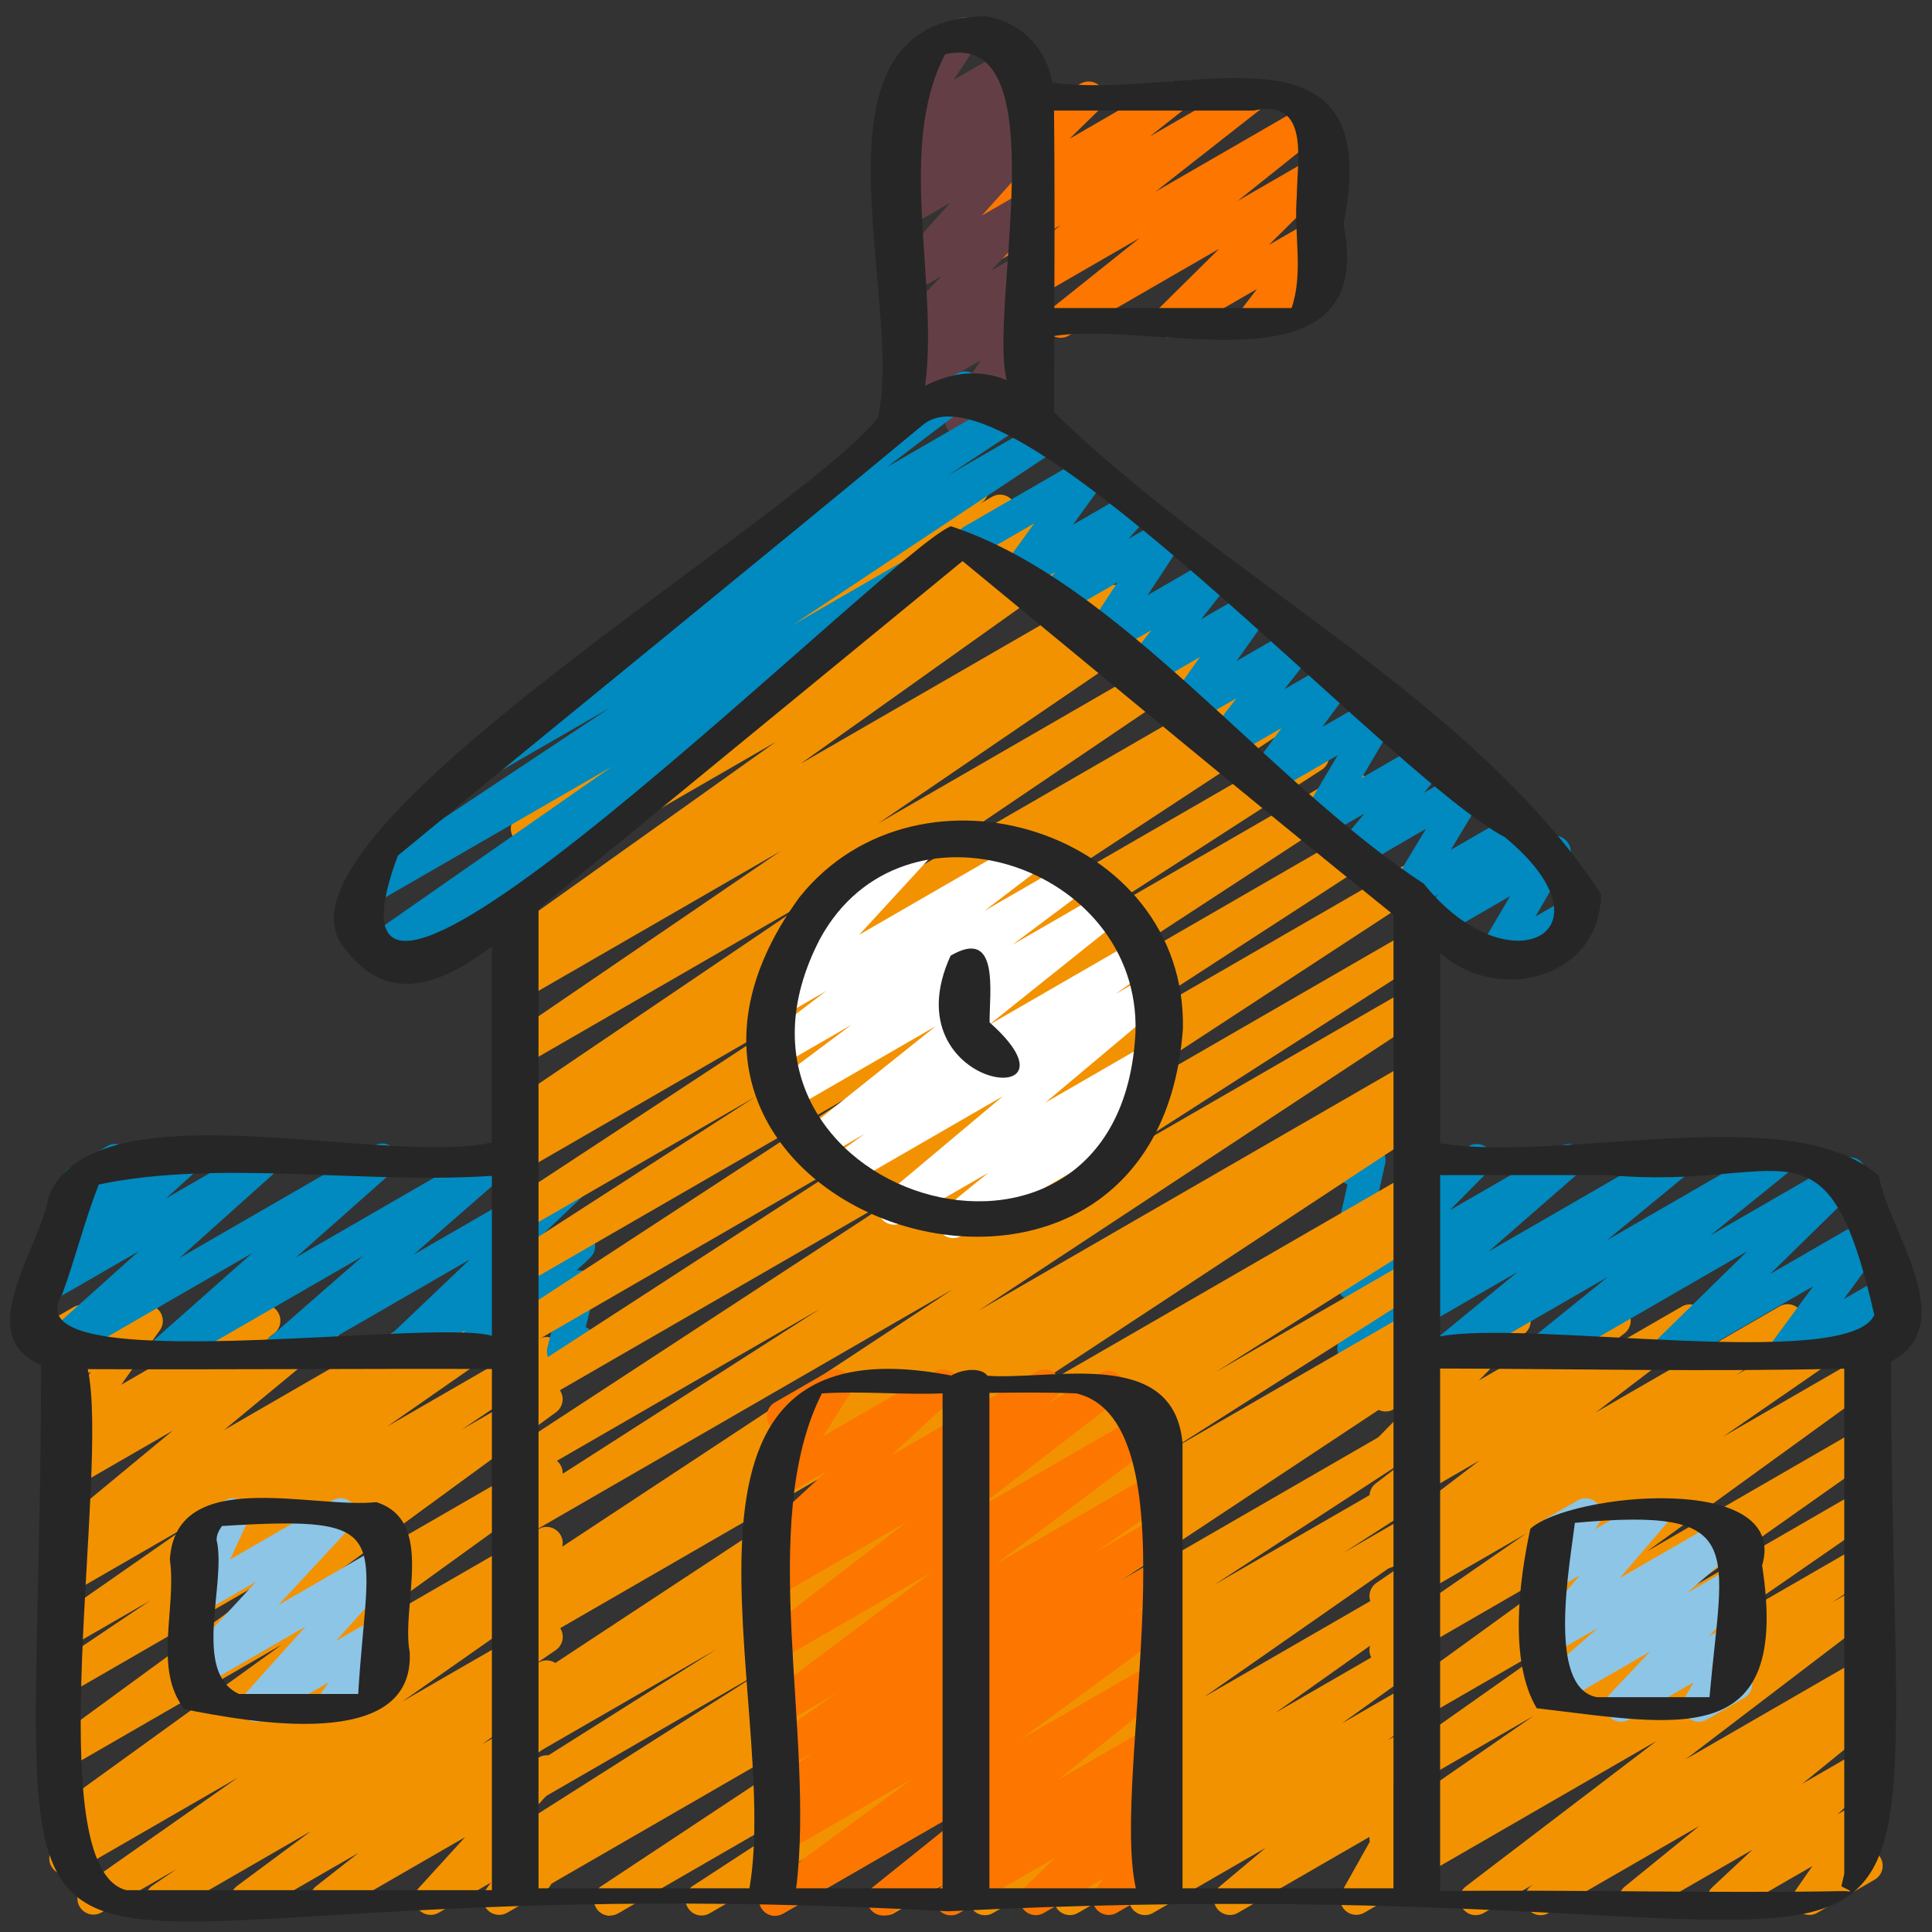
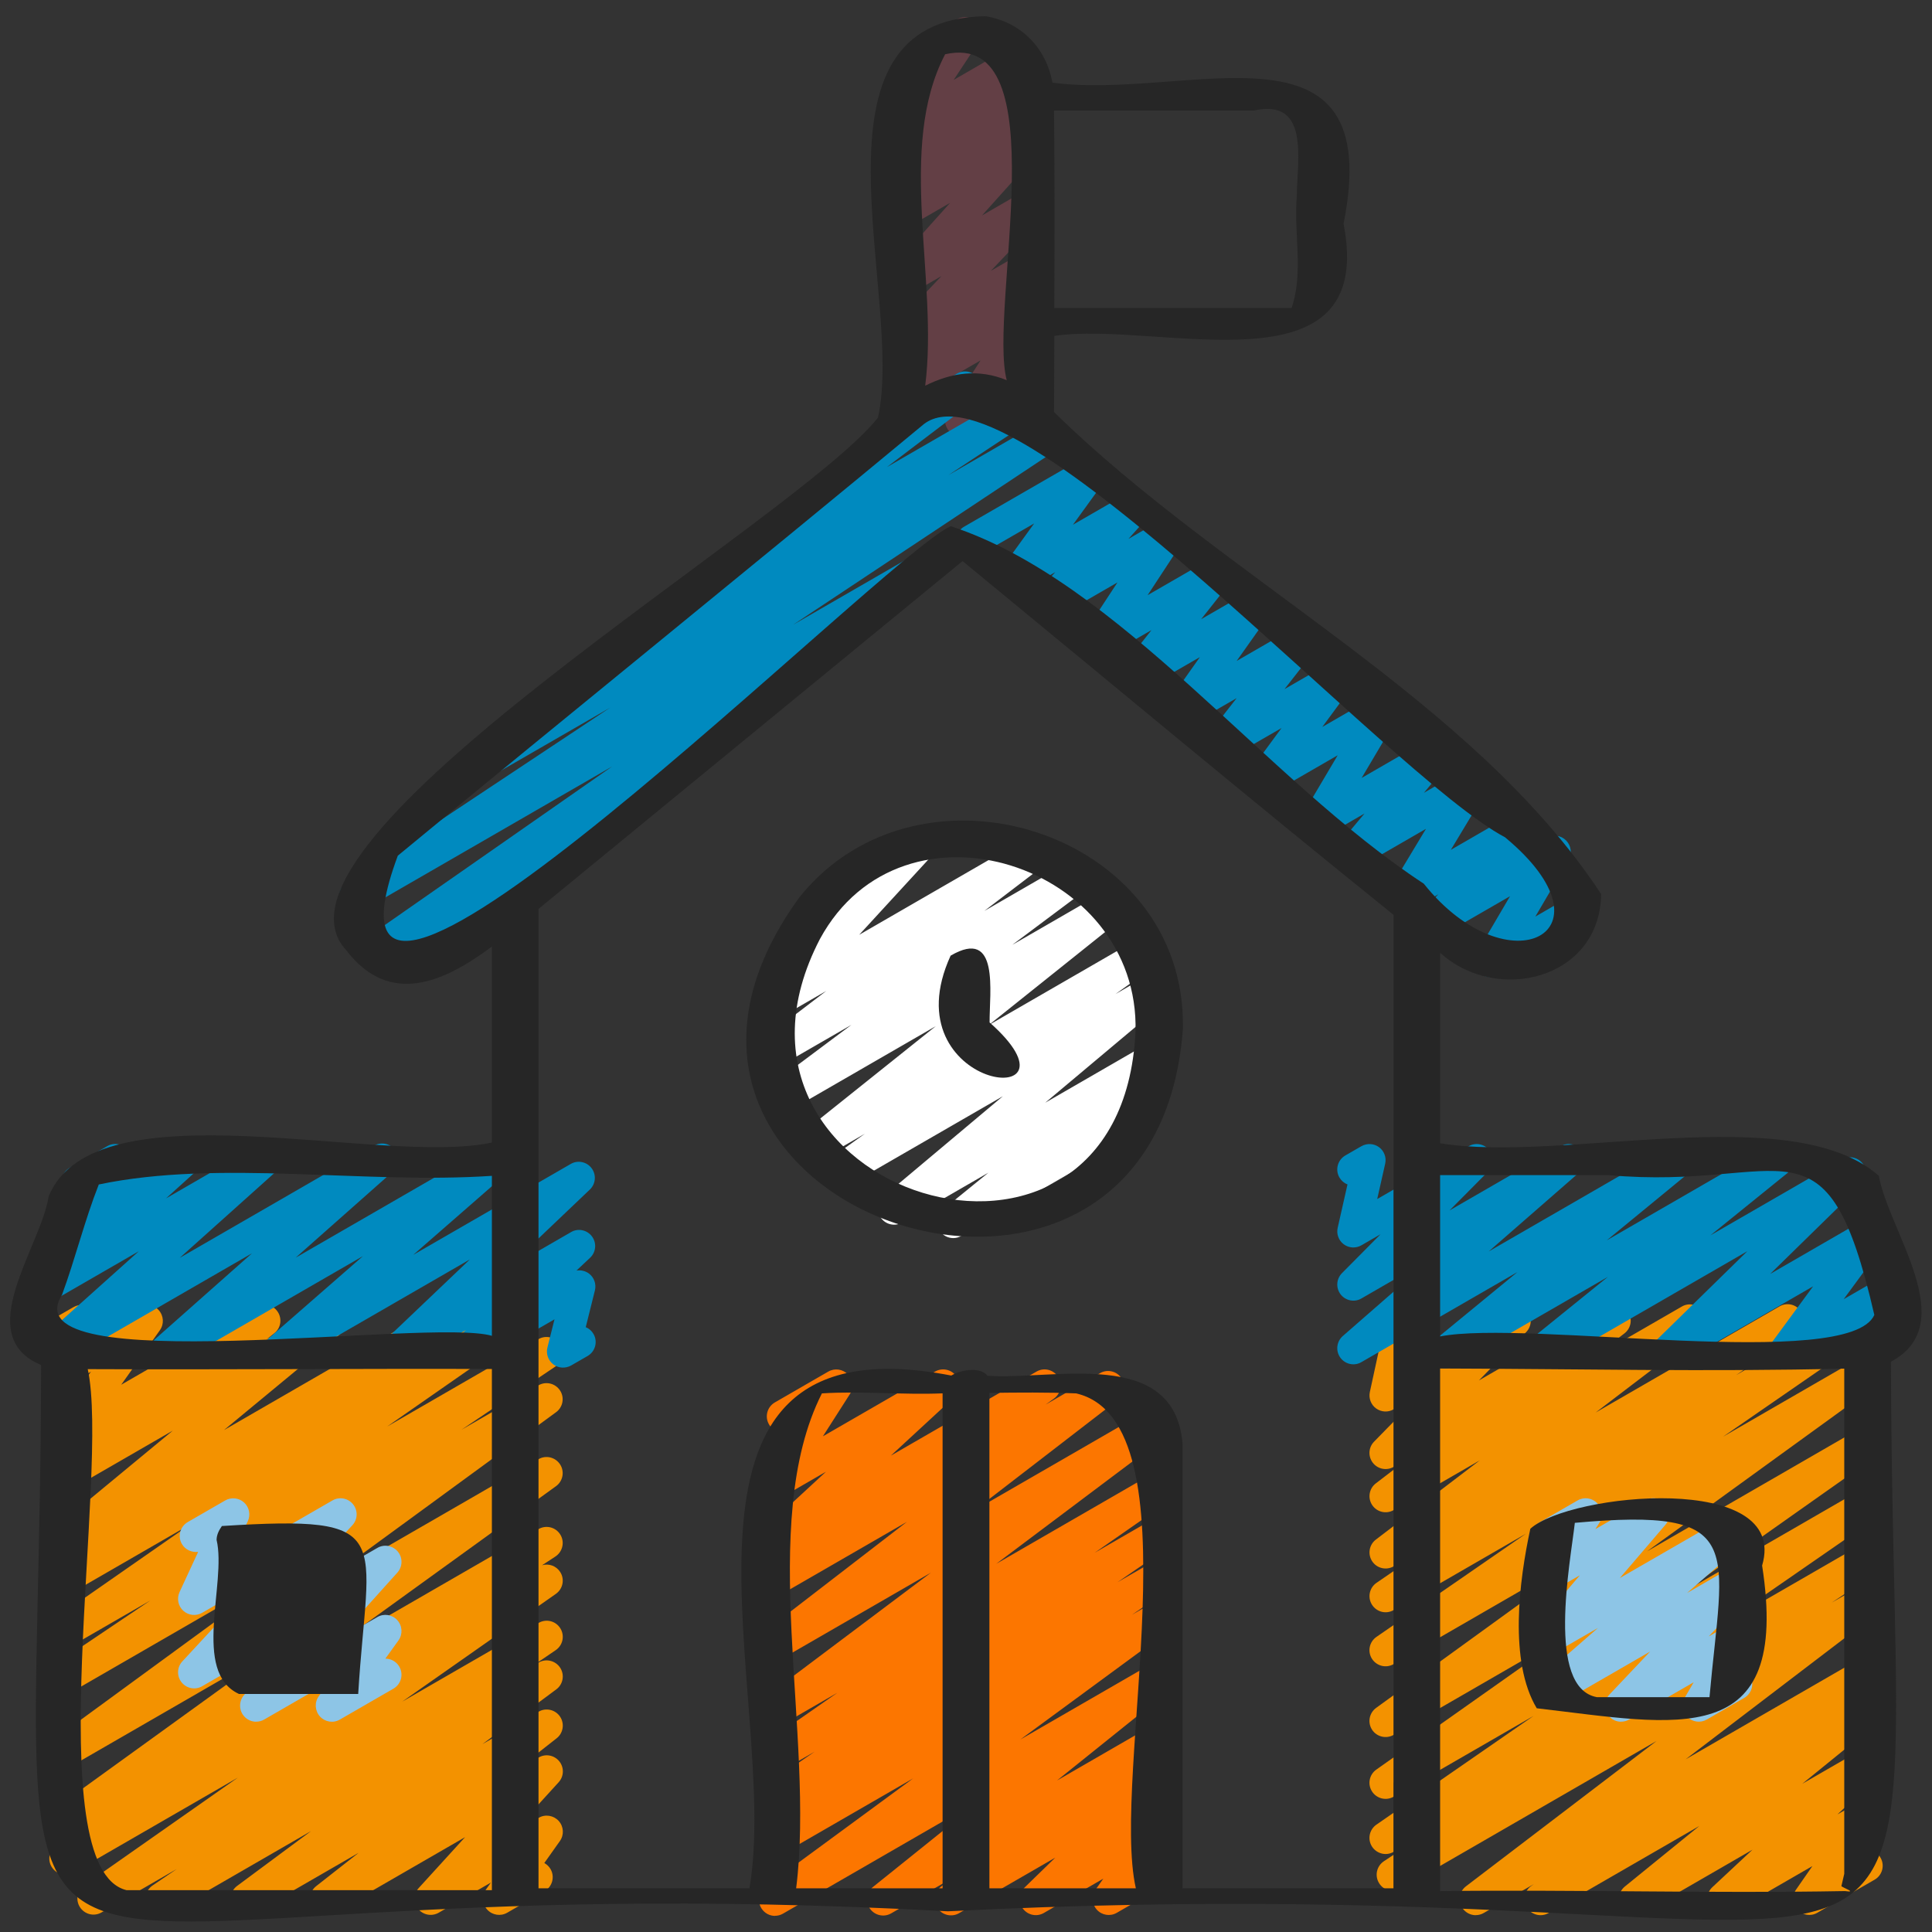
<svg xmlns="http://www.w3.org/2000/svg" id="Icons" viewBox="0 0 60 60">
  <rect x="0" y="0" width="60" height="60" fill="#333333" stroke="none" />
-   <path d="m32.939 10.491c-.16 0-.316-.077-.413-.218-.147-.216-.104-.509.101-.672l2.771-2.213-5.117 2.955c-.226.131-.518.065-.664-.153-.147-.217-.101-.511.105-.673l3.223-2.528-2.664 1.538c-.226.13-.517.064-.664-.152-.146-.217-.102-.51.104-.673l1.029-.814-.469.271c-.216.124-.495.07-.648-.131-.152-.201-.131-.483.049-.66l.941-.921-.342.197c-.173.1-.387.087-.547-.031-.16-.119-.235-.32-.19-.514l.302-1.315c-.101-.04-.188-.113-.247-.214-.139-.239-.057-.545.183-.684l.5-.289c.171-.098.388-.087.547.031.16.118.235.32.19.514l-.243 1.062 2.782-1.606c.216-.125.495-.071.648.131.152.201.131.483-.049.66l-.941.92 2.964-1.711c.225-.132.516-.065.664.152.146.217.102.51-.104.673l-1.03.815 2.841-1.64c.227-.131.518-.064.664.153.147.217.101.511-.105.673l-3.223 2.528 4.759-2.748c.225-.132.515-.065.663.151.147.216.104.509-.101.672l-2.771 2.213 2.283-1.318c.215-.126.494-.07.647.13.152.2.133.482-.046.659l-1.919 1.899 1.317-.761c.204-.119.468-.076.626.104.157.18.166.445.021.634l-.551.717c.218-.073.467.017.587.226.139.239.057.545-.183.683l-2.067 1.194c-.205.117-.469.077-.626-.104-.157-.179-.166-.445-.021-.634l.534-.695-2.496 1.441c-.217.123-.494.07-.647-.13-.152-.2-.133-.482.046-.659l1.919-1.898-4.672 2.697c-.078.045-.165.067-.25.067z" fill="#fc7600" opacity="1" original-fill="#2b92d0" />
  <path d="m5.017 59.47c-.166 0-.329-.083-.424-.234-.143-.228-.08-.527.143-.679l.755-.514-2.337 1.349c-.232.136-.526.062-.672-.164-.144-.226-.084-.524.135-.678l4.77-3.345-5.105 2.947c-.234.137-.532.06-.676-.171-.142-.229-.074-.531.151-.68l.415-.271c-.208.058-.438-.02-.561-.209-.145-.224-.089-.521.127-.677l7.016-5.069-6.473 3.736c-.228.134-.522.064-.669-.16-.146-.222-.091-.52.124-.676l7.448-5.445-6.903 3.985c-.235.136-.531.061-.674-.168s-.079-.529.145-.68l2.913-1.961-2.384 1.376c-.23.136-.528.062-.672-.164-.144-.227-.084-.525.136-.679l4.158-2.895-3.622 2.091c-.232.137-.531.062-.674-.167s-.079-.529.144-.68l.396-.268c-.192.05-.406-.026-.525-.201-.148-.214-.108-.505.092-.671l3.652-3.019-3.084 1.78c-.227.134-.519.065-.665-.154s-.099-.514.109-.674l.4-.309c-.165.031-.345-.022-.465-.154-.158-.174-.174-.435-.038-.626l1.201-1.693-.543.313c-.182.104-.407.084-.568-.047-.161-.133-.223-.352-.154-.549l.201-.581c-.065-.042-.121-.1-.162-.17-.138-.24-.056-.546.184-.684l.502-.289c.181-.103.407-.085.568.048s.223.352.154.549l-.064.188 1.365-.788c.202-.119.461-.077.62.096.158.174.174.435.038.626l-1.201 1.693 4.194-2.422c.227-.133.52-.064.665.154.146.219.099.514-.109.674l-.239.185 1.762-1.017c.224-.131.513-.066.661.147.147.214.107.505-.093.671l-3.65 3.017 6.656-3.843c.234-.135.531-.061.674.167.143.229.079.529-.144.68l-.157.106 1.658-.957c.233-.136.528-.062.672.165.144.226.084.524-.136.678l-4.155 2.893 4.699-2.713c.233-.137.53-.061.674.168.143.229.079.529-.145.68l-2.918 1.964 2.39-1.379c.229-.133.523-.063.669.16.146.222.091.52-.124.676l-7.447 5.444 6.903-3.985c.229-.136.523-.063.67.161.145.224.089.521-.127.677l-7.014 5.068 6.472-3.736c.236-.136.533-.06.676.171.142.229.074.531-.151.68l-.416.272c.209-.062.441.019.564.211.144.226.084.524-.135.678l-4.771 3.346 4.235-2.444c.234-.136.531-.062.674.167.143.228.08.527-.143.679l-.752.512.221-.127c.229-.133.522-.062.668.158.146.222.093.519-.12.676l-2.293 1.7 1.746-1.008c.224-.133.518-.064.664.152.147.218.101.512-.105.674l-1.321 1.037.764-.44c.21-.125.483-.075.64.119.154.192.146.468-.021.65l-1.436 1.576.817-.472c.203-.119.461-.077.62.096.158.174.174.435.037.627l-.483.681c.078.043.146.106.194.189.138.239.056.545-.184.684l-1.163.671c-.203.117-.461.077-.62-.097-.158-.175-.174-.435-.037-.627l.15-.212-1.619.935c-.213.123-.484.074-.64-.119-.154-.192-.146-.468.021-.65l1.437-1.577-4.065 2.347c-.227.132-.519.064-.664-.152-.147-.218-.101-.512.105-.674l1.317-1.034-3.223 1.86c-.227.135-.521.063-.668-.158-.146-.222-.093-.519.12-.676l2.295-1.702-4.393 2.536c-.079.046-.165.067-.25.067z" fill="#f39200" opacity="1" original-fill="#f39200" />
  <path d="m5.138 42.47c-.155 0-.309-.073-.405-.208-.15-.208-.118-.496.074-.666l3.018-2.673-5.912 3.413c-.219.129-.503.07-.655-.14-.149-.207-.119-.494.071-.665l2.981-2.672-2.754 1.59c-.219.13-.504.069-.654-.139-.15-.207-.12-.494.069-.665l1.018-.918c-.169.027-.346-.027-.464-.162-.157-.179-.167-.443-.023-.633l.624-.82c-.059-.04-.109-.095-.147-.16-.139-.239-.057-.545.183-.683l1.166-.673c.204-.121.467-.078.625.103.157.179.167.443.023.633l-.175.229 1.679-.969c.223-.128.505-.067.654.139.15.207.12.494-.069.665l-.909.821 2.824-1.631c.22-.128.504-.069.655.14.149.207.119.494-.071.665l-2.982 2.673 6.035-3.484c.22-.128.506-.068.655.141.15.208.118.496-.074.666l-3.017 2.672 6.039-3.486c.221-.128.507-.068.657.142.149.21.115.498-.078.668l-2.964 2.587 4.889-2.822c.216-.128.498-.07.65.133.151.203.128.487-.056.662l-2.624 2.499 2.04-1.178c.218-.129.499-.069.651.135.151.204.126.489-.06.663l-.422.396c.133-.021.274.009.388.093.16.121.232.325.185.521l-.285 1.144c.098.041.184.113.241.212.138.239.056.545-.184.684l-.512.295c-.176.098-.392.086-.551-.034-.16-.121-.232-.326-.185-.521l.22-.879-2.482 1.433c-.217.128-.501.07-.651-.135-.151-.204-.126-.489.06-.663l.325-.305-1.91 1.103c-.217.127-.498.069-.65-.133-.151-.203-.128-.487.056-.662l2.624-2.498-5.705 3.293c-.22.13-.506.069-.657-.142-.149-.21-.115-.498.078-.668l2.963-2.586-5.882 3.396c-.078.046-.164.067-.25.067z" fill="#008abf" opacity="1" original-fill="#008abf" />
  <path d="m7.956 53.47c-.146 0-.291-.064-.389-.186-.154-.19-.147-.466.017-.648l1.908-2.123-3.212 1.854c-.212.124-.485.074-.641-.121-.154-.193-.145-.47.024-.651l2.295-2.477-1.679.969c-.189.109-.427.083-.587-.063-.161-.147-.208-.381-.117-.579l.578-1.249c-.188.021-.399-.062-.504-.245-.139-.239-.057-.545.183-.683l1.161-.67c.188-.108.427-.083.587.063.161.147.208.381.117.579l-.552 1.192 3.18-1.835c.213-.124.485-.073.641.121.154.193.145.47-.024.651l-2.294 2.475 3.071-1.772c.21-.125.483-.074.639.118.154.19.147.466-.017.648l-1.909 2.123 1.287-.742c.203-.119.463-.078.62.097.158.175.174.437.036.628l-.407.566c.173 0 .341.09.433.25.139.239.057.545-.183.683l-1.662.959c-.203.12-.463.078-.621-.097-.157-.175-.173-.437-.035-.628l.311-.433-2.005 1.157c-.078.046-.164.067-.25.067z" fill="#8dc5e6" opacity="1" original-fill="#8dc5e6" />
  <path d="m45.831 59.478c-.162 0-.32-.079-.416-.223-.146-.22-.097-.515.113-.675l5.92-4.514-7.944 4.587c-.235.136-.532.061-.675-.169s-.077-.531.148-.681l1.366-.907-1.063.614c-.229.137-.528.061-.673-.165-.143-.227-.082-.526.139-.679l4.879-3.376-4.345 2.508c-.23.135-.527.062-.671-.163-.145-.226-.086-.523.133-.678l5.973-4.217-5.435 3.138c-.23.134-.525.062-.67-.16-.145-.224-.089-.521.127-.678l7.112-5.153-6.569 3.793c-.229.137-.529.062-.673-.165-.144-.228-.082-.526.139-.679l4.644-3.206-4.109 2.372c-.232.137-.529.062-.673-.166s-.081-.527.14-.679l1.881-1.29-1.348.777c-.229.133-.521.063-.666-.155-.146-.22-.097-.515.113-.675l3.229-2.462-2.676 1.545c-.227.133-.52.064-.666-.155s-.098-.514.112-.674l1.021-.783-.468.27c-.214.126-.491.072-.645-.126-.153-.197-.138-.478.037-.656l1.467-1.5-.859.495c-.17.1-.384.088-.545-.028-.16-.117-.235-.317-.193-.511l.313-1.442c-.105-.04-.198-.114-.258-.219-.139-.239-.057-.545.183-.683l.501-.289c.173-.099.385-.087.545.028.16.117.235.317.193.511l-.261 1.202 3.03-1.749c.214-.125.49-.072.645.126.153.197.138.478-.037.656l-1.466 1.5 3.963-2.288c.226-.133.52-.064.666.155s.098.514-.112.674l-1.023.785 2.805-1.619c.227-.135.52-.064.666.155s.097.515-.113.675l-3.227 2.46 5.709-3.296c.234-.136.53-.061.673.166.144.228.081.527-.14.679l-1.881 1.29 3.707-2.14c.232-.135.529-.061.673.165.144.228.082.526-.139.679l-4.645 3.207 4.207-2.429c.228-.136.524-.062.67.16.145.224.089.521-.127.678l-7.112 5.153 6.569-3.793c.23-.135.527-.062.671.163.145.226.086.523-.133.678l-5.973 4.217 5.435-3.138c.232-.135.529-.061.673.165.143.227.082.526-.139.679l-4.879 3.376 4.345-2.508c.234-.137.533-.062.675.169.143.229.077.531-.148.681l-1.364.905.838-.483c.227-.134.52-.064.666.155s.097.515-.113.675l-5.924 4.517 5.371-3.101c.235-.135.529-.061.673.165.143.227.082.526-.139.679l-.372.258c.188-.034.385.043.5.209.147.215.105.507-.097.671l-2.311 1.877 1.745-1.007c.218-.128.5-.069.651.135.151.205.126.49-.061.663l-1.245 1.162.654-.377c.202-.118.459-.079.618.094.158.173.176.432.043.624l-.533.768c.21-.051.441.037.555.235.139.239.057.545-.183.683l-1.78 1.028c-.202.118-.458.078-.618-.094-.158-.173-.176-.432-.043-.624l.508-.732-2.515 1.452c-.217.128-.5.069-.652-.135-.15-.205-.125-.49.062-.663l1.244-1.162-3.397 1.962c-.225.132-.514.066-.662-.149-.147-.215-.105-.507.097-.671l2.312-1.879-4.68 2.701c-.232.137-.527.062-.673-.165-.143-.227-.082-.526.139-.679l.076-.053-1.556.897c-.078.046-.165.067-.25.067z" fill="#f39200" opacity="1" original-fill="#f39200" />
  <path d="m44.882 42.495c-.159 0-.314-.076-.411-.216-.148-.214-.107-.505.094-.671l2.562-2.104-4.847 2.798c-.22.13-.505.069-.657-.142-.149-.21-.115-.498.078-.668l2.819-2.46-2.24 1.293c-.214.127-.492.071-.646-.127-.152-.199-.135-.479.041-.658l1.199-1.209-.594.343c-.173.1-.387.088-.547-.03-.159-.117-.234-.319-.19-.513l.305-1.348c-.103-.039-.191-.113-.251-.215-.138-.239-.056-.545.184-.684l.5-.288c.174-.098.387-.086.547.031.159.118.234.319.19.513l-.247 1.097 2.84-1.64c.216-.126.493-.07.646.127.152.199.135.479-.041.658l-1.199 1.209 3.454-1.994c.221-.129.506-.068.657.142.149.21.115.498-.078.668l-2.818 2.459 5.662-3.269c.224-.132.513-.066.661.148s.107.505-.094.671l-2.562 2.104 5.063-2.923c.225-.132.514-.066.662.149.147.215.105.508-.098.672l-2.407 1.947 4.083-2.357c.215-.127.495-.072.648.131.152.2.131.483-.049.659l-2.827 2.766 2.903-1.676c.204-.119.466-.077.622.1.158.176.171.438.03.629l-1.272 1.731 1.208-.697c.192-.113.434-.083.595.07.16.152.201.393.101.59l-.247.483c.146-.018.347.087.441.25.139.239.057.545-.183.683l-1.17.676c-.192.11-.434.083-.595-.07-.16-.152-.201-.393-.101-.59l.194-.382-1.812 1.046c-.204.121-.465.078-.623-.1-.157-.176-.17-.438-.029-.629l1.272-1.73-4.271 2.466c-.217.126-.495.07-.648-.131-.152-.2-.131-.483.049-.659l2.827-2.767-6.173 3.564c-.225.131-.514.066-.662-.149-.147-.215-.105-.508.098-.672l2.408-1.947-4.807 2.774c-.078.046-.165.067-.25.067z" fill="#008abf" opacity="1" original-fill="#008abf" />
-   <path d="m18.944 59.497c-.167 0-.331-.084-.425-.237-.143-.229-.076-.53.148-.68l11.439-7.574-13.827 7.982c-.238.138-.539.059-.679-.176-.141-.234-.066-.538.165-.682l1.079-.669-.566.326c-.236.139-.537.06-.678-.174-.141-.232-.07-.535.159-.681l7.979-5.068-7.461 4.308c-.236.139-.537.06-.678-.174s-.069-.536.161-.682l6.493-4.098-5.978 3.45c-.238.138-.54.059-.679-.176-.141-.234-.066-.538.165-.682l.711-.44-.197.113c-.235.135-.532.06-.676-.17-.142-.23-.075-.531.15-.681l13.745-9.052-13.221 7.633c-.238.138-.539.059-.679-.176-.141-.234-.066-.538.165-.682l1.035-.643-.522.302c-.234.136-.534.06-.676-.17s-.075-.531.15-.68l13.845-9.126-13.319 7.689c-.236.138-.535.06-.677-.173-.142-.231-.071-.534.157-.681l9.716-6.225-9.197 5.31c-.236.138-.534.06-.676-.171s-.074-.532.152-.681l12.858-8.407-12.336 7.122c-.235.137-.534.06-.677-.172-.142-.23-.073-.532.154-.681l11.278-7.316-10.757 6.21c-.235.137-.534.061-.676-.171-.142-.23-.074-.532.152-.681l10.75-7.02-10.227 5.903c-.235.137-.535.061-.677-.172-.142-.231-.072-.534.155-.681l7.715-4.977-7.194 4.153c-.236.136-.533.06-.676-.17-.142-.23-.075-.532.151-.681l8.84-5.805-8.315 4.801c-.235.138-.536.061-.678-.175-.141-.232-.069-.536.161-.681l.551-.347-.035.02c-.232.136-.531.062-.674-.167s-.079-.528.144-.68l9.433-6.387-8.903 5.14c-.233.137-.53.062-.673-.167-.144-.228-.081-.527.141-.679l8.506-5.803-7.974 4.603c-.235.137-.535.059-.677-.172-.142-.232-.072-.534.156-.681l.71-.455-.19.11c-.229.132-.526.062-.671-.163-.144-.225-.087-.523.131-.678l8.369-5.958-7.83 4.521c-.235.135-.535.06-.676-.171-.142-.231-.074-.533.153-.681l.749-.488c-.205.053-.431-.03-.548-.22-.143-.229-.079-.529.145-.68l6.624-4.451c-.034-.03-.064-.064-.09-.104-.146-.222-.093-.519.121-.676l5.367-3.968c-.002-.175.088-.346.25-.44l1.598-.922c.231-.132.522-.062.668.159s.093.519-.121.676l-.06.044.365-.211c.234-.136.531-.06.674.168s.079.529-.145.68l-2.506 1.684 2.997-1.73c.235-.135.535-.06.676.171.142.231.074.533-.153.681l-.455.297.805-.465c.228-.133.525-.062.671.163.144.225.087.523-.131.678l-8.373 5.96 9.506-5.488c.237-.135.536-.059.677.173.142.232.072.534-.156.681l-.696.447 1.056-.61c.234-.133.529-.061.673.167s.081.528-.141.679l-8.511 5.807 9.481-5.474c.234-.133.531-.06.674.168s.079.528-.144.679l-9.428 6.384 10.435-6.025c.237-.135.537-.059.678.175s.069.536-.161.681l-.545.343.896-.518c.235-.134.533-.06.676.171.142.23.075.532-.151.68l-8.847 5.809 9.685-5.591c.235-.135.536-.06.677.172.142.232.072.534-.155.681l-7.714 4.976 8.424-4.864c.235-.135.535-.06.676.171.142.23.074.532-.152.68l-10.753 7.022 11.674-6.739c.235-.136.534-.06.677.172.142.231.073.533-.154.681l-11.271 7.312 11.264-6.503c.235-.136.534-.059.676.171s.074.532-.152.68l-12.859 8.408 12.338-7.123c.237-.135.536-.059.677.173.142.232.071.534-.157.681l-9.716 6.225 9.198-5.311c.233-.135.533-.061.676.17.142.23.075.531-.15.68l-13.846 9.127 13.322-7.691c.236-.139.537-.06.679.176.141.234.066.538-.165.682l-1.013.628.5-.288c.233-.137.533-.061.676.17.142.23.075.531-.15.681l-13.742 9.05 13.219-7.632c.236-.139.539-.06.679.176.141.234.066.538-.165.682l-.737.457.226-.13c.237-.137.537-.06.678.174s.069.536-.161.682l-6.492 4.098 5.977-3.45c.237-.137.537-.06.678.174.141.232.07.535-.159.681l-7.975 5.064 7.457-4.305c.237-.138.537-.059.679.176.141.234.067.538-.165.682l-1.092.678.58-.335c.234-.137.532-.062.675.17.143.229.076.53-.148.68l-11.436 7.571 10.911-6.299c.235-.137.535-.061.676.171.142.231.074.533-.153.681l-6.563 4.274 6.042-3.488c.235-.137.535-.06.677.172s.072.534-.156.682l-2.527 1.627 2.008-1.159c.233-.135.528-.062.672.164s.084.525-.136.679l-6.883 4.801 6.349-3.665c.23-.135.527-.062.671.163.145.225.086.522-.132.678l-4.672 3.314 4.135-2.388c.229-.136.525-.062.67.161s.088.522-.128.678l-2.614 1.878 2.073-1.196c.229-.134.524-.063.668.159.146.222.092.519-.121.676l-1.207.89.661-.382c.223-.131.511-.066.659.146.149.213.111.503-.088.67l-1.43 1.2.86-.496c.193-.114.439-.081.602.077.16.158.194.404.084.601l-.986 1.757.303-.175c.239-.141.545-.057.683.183.139.239.057.545-.183.683l-1.882 1.086c-.194.114-.441.081-.602-.077s-.194-.404-.084-.601l.986-1.756-4.224 2.438c-.224.132-.511.065-.659-.146-.149-.213-.111-.503.088-.67l1.428-1.199-3.494 2.018c-.228.136-.523.063-.668-.159-.146-.222-.092-.519.121-.676l1.211-.893-2.995 1.729c-.23.134-.526.062-.67-.161-.145-.224-.088-.522.128-.678l2.614-1.879-4.712 2.721c-.229.135-.526.062-.671-.163s-.086-.522.132-.678l4.677-3.317-7.208 4.161c-.232.135-.528.062-.672-.164s-.084-.525.136-.679l6.88-4.798-9.778 5.645c-.235.137-.536.061-.677-.172-.142-.232-.072-.534.156-.682l2.523-1.624-4.297 2.48c-.235.137-.534.061-.676-.171s-.074-.533.153-.681l6.564-4.275-8.885 5.13c-.079.046-.165.067-.25.067z" fill="#f39200" opacity="1" original-fill="#f39200" />
  <path d="m29.604 38.45c-.159 0-.315-.076-.412-.217-.147-.215-.105-.507.097-.671l1.406-1.143-2.679 1.547c-.224.131-.511.066-.659-.146-.149-.213-.11-.503.088-.67l3.699-3.105-4.884 2.819c-.23.134-.526.063-.67-.162-.145-.224-.088-.521.129-.677l1.141-.816-1.383.798c-.226.132-.516.064-.663-.15-.147-.216-.104-.51.101-.673l4.147-3.316-4.434 2.56c-.228.133-.521.062-.668-.157-.146-.222-.094-.518.118-.676l2.363-1.767-2.13 1.229c-.229.133-.52.063-.666-.155-.146-.22-.097-.515.113-.675l1.901-1.451-1.306.753c-.212.125-.484.073-.641-.12-.154-.192-.145-.469.022-.651l2.292-2.494-.106.062c-.24.137-.546.057-.683-.183-.139-.239-.057-.545.183-.683l2.936-1.695c.212-.122.484-.072.641.121.154.192.145.469-.022.651l-2.292 2.494 5.234-3.022c.227-.133.521-.064.666.156.146.22.097.515-.113.675l-1.9 1.45 2.683-1.549c.227-.133.521-.063.667.158s.095.518-.117.676l-2.365 1.768 2.852-1.646c.225-.132.515-.064.663.151.147.216.104.509-.101.672l-4.147 3.316 4.534-2.618c.229-.133.525-.062.67.162s.088.522-.129.678l-1.139.815.947-.547c.223-.13.511-.066.659.146.149.212.11.503-.088.67l-3.698 3.104 3.193-1.844c.225-.133.514-.066.662.149.147.215.105.507-.097.672l-1.404 1.14.286-.165c.239-.139.546-.057.683.183.139.239.057.545-.183.683l-5.748 3.319c-.078.046-.165.067-.25.067z" fill="#ffffff" opacity="1" original-fill="#ffffff" />
  <path d="m24.071 59.5c-.163 0-.323-.08-.419-.227-.145-.223-.091-.52.123-.677l4.583-3.366-4.078 2.354c-.233.136-.529.062-.673-.166s-.081-.527.141-.68l1.104-.755-.572.33c-.233.136-.529.062-.673-.166-.144-.227-.082-.526.14-.679l1.553-1.068-1.02.588c-.23.136-.528.062-.672-.164s-.084-.525.136-.679l2.262-1.575-1.726.996c-.229.133-.521.064-.667-.157s-.095-.517.116-.675l5.182-3.893-4.631 2.673c-.227.134-.519.065-.665-.154s-.099-.514.109-.675l4.441-3.423-3.886 2.243c-.23.134-.526.062-.67-.161-.145-.224-.088-.522.128-.678l.414-.297c-.191.046-.402-.021-.524-.189-.151-.205-.124-.49.063-.663l1.961-1.811-1.372.792c-.199.117-.452.08-.611-.087s-.185-.421-.06-.615l.852-1.331c-.217.065-.461-.023-.578-.229-.139-.239-.057-.545.183-.683l1.656-.956c.199-.116.452-.081.611.087.159.167.185.421.06.615l-.836 1.307 3.484-2.011c.22-.127.502-.069.652.137.151.205.124.49-.063.663l-1.961 1.81 4.521-2.609c.228-.135.525-.063.67.161s.088.522-.128.678l-.258.186 1.689-.976c.227-.133.519-.065.665.154s.099.514-.109.675l-4.439 3.421 5.295-3.057c.227-.135.521-.065.667.157.146.221.095.517-.116.675l-5.186 3.896 4.782-2.761c.232-.135.529-.062.672.164.144.227.084.525-.136.679l-2.26 1.574 1.727-.997c.234-.136.53-.061.673.166.144.227.082.526-.14.679l-1.551 1.067 1.021-.589c.234-.135.53-.062.673.166.144.228.081.527-.141.68l-1.103.753.573-.33c.229-.134.523-.063.669.159.145.223.091.52-.123.677l-4.587 3.369 4.045-2.335c.225-.133.515-.065.663.15.147.216.104.509-.1.672l-3.469 2.786 2.909-1.68c.226-.134.52-.064.666.155s.097.515-.112.675l-.43.328c.194-.048.401.016.527.182.152.201.131.484-.05.66l-.951.927.355-.205c.203-.119.462-.077.619.096.158.174.175.434.039.626l-.363.513c.157.014.306.101.391.248.139.239.057.545-.183.683l-1.561.901c-.202.119-.462.078-.619-.096-.158-.174-.175-.434-.039-.626l.239-.338-1.846 1.065c-.216.126-.496.071-.648-.131-.152-.201-.131-.484.05-.66l.952-.927-2.988 1.725c-.229.133-.521.062-.666-.155-.146-.219-.097-.515.112-.675l.326-.25-1.879 1.085c-.227.132-.516.064-.663-.15-.147-.216-.104-.509.1-.672l3.47-2.786-6.267 3.617c-.078.046-.165.067-.25.067z" fill="#fc7600" opacity="1" original-fill="#2b92d0" />
  <path d="m50.345 53.47c-.148 0-.295-.066-.393-.19-.153-.194-.142-.473.029-.653l1.266-1.337-2.829 1.633c-.222.131-.506.067-.657-.142-.149-.21-.115-.499.079-.668l1.786-1.556-1.346.776c-.209.124-.479.075-.635-.113-.155-.188-.153-.459.005-.645l1.415-1.654-.785.453c-.199.116-.45.081-.611-.087-.159-.166-.185-.419-.061-.614l.316-.498c-.112-.037-.211-.114-.274-.225-.139-.239-.057-.545.183-.683l1.161-.67c.198-.117.45-.08.611.087.159.166.185.42.061.614l-.121.191 1.546-.893c.209-.123.479-.075.635.113.155.188.153.459-.005.645l-1.415 1.653 3.295-1.901c.222-.131.506-.068.657.142.149.21.115.499-.079.668l-1.786 1.556 1.327-.766c.213-.125.488-.072.643.123.153.194.142.473-.029.653l-1.266 1.337.652-.376c.194-.115.443-.082.604.079.16.16.192.408.079.604l-.395.681c.139.025.266.109.342.241.139.239.057.545-.183.683l-1.16.67c-.196.114-.444.081-.604-.079s-.192-.408-.079-.604l.274-.473-2.004 1.156c-.078.046-.164.067-.25.067z" fill="#8dc5e6" opacity="1" original-fill="#8dc5e6" />
  <path d="m29.848 13.556c-.133 0-.265-.053-.362-.155-.159-.167-.183-.421-.059-.615l1.025-1.593-2.172 1.254c-.218.126-.499.069-.651-.135-.151-.204-.126-.488.059-.663l.827-.778-.234.135c-.213.123-.488.072-.643-.124s-.141-.474.03-.654l1.571-1.654-.959.554c-.212.121-.482.073-.639-.118-.154-.191-.147-.466.017-.649l1.849-2.061-1.227.708c-.218.128-.502.069-.654-.138-.15-.207-.121-.494.068-.665l.507-.46c-.202.076-.438.01-.572-.172-.151-.204-.126-.489.06-.663l.484-.455c-.178.052-.375.003-.507-.137-.159-.169-.181-.425-.053-.619l.808-1.222c-.201.045-.426-.046-.536-.239-.139-.239-.057-.545.183-.683l1.659-.958c.2-.114.454-.078.614.09.159.169.181.425.053.619l-.777 1.176 1.761-1.017c.217-.126.498-.069.651.135.151.204.126.489-.06.663l-.44.413.191-.11c.219-.126.503-.069.654.138.15.207.121.494-.068.665l-.506.459c.199-.073.424-.015.562.154.154.191.147.466-.017.649l-1.849 2.061 1.233-.712c.214-.122.488-.072.643.124s.141.474-.03.654l-1.57 1.654.963-.556c.218-.127.499-.069.651.135.151.204.126.488-.059.663l-.828.779.24-.139c.198-.115.451-.08.612.088.159.167.183.421.059.615l-1.026 1.593.361-.208c.239-.138.546-.056.683.183.139.239.057.545-.183.683l-2.148 1.24c-.078.045-.164.067-.25.067z" fill="#633f45" opacity="1" original-fill="#633f45" />
  <path d="m46.294 30.344c-.13 0-.259-.051-.354-.147-.16-.161-.191-.41-.077-.605l1.032-1.759-2.05 1.183c-.214.122-.487.072-.642-.122-.154-.194-.143-.472.026-.652l.438-.468-.786.454c-.197.113-.446.081-.606-.083-.16-.163-.189-.413-.072-.608l1.082-1.797-2.019 1.166c-.209.12-.477.075-.633-.112-.156-.186-.156-.457 0-.643l.744-.887-1.241.717c-.196.112-.445.08-.605-.082s-.19-.411-.075-.606l1.087-1.837-2.047 1.182c-.204.118-.464.078-.623-.1-.157-.176-.17-.439-.029-.63l.955-1.298-1.63.941c-.205.12-.47.076-.627-.105s-.164-.447-.018-.636l.881-1.129-1.479.854c-.202.117-.462.078-.619-.096-.159-.174-.175-.434-.039-.626l.996-1.406-1.723.995c-.207.119-.471.075-.628-.106-.157-.182-.163-.449-.015-.637l.862-1.09-1.442.833c-.199.115-.454.08-.613-.09-.159-.168-.182-.424-.055-.618l1.053-1.605-1.883 1.087c-.212.121-.484.073-.639-.118s-.147-.466.017-.649l.575-.641-.98.566c-.203.117-.463.078-.621-.098-.158-.175-.172-.437-.034-.628l.979-1.352-1.679.969c-.24.136-.546.056-.683-.183-.139-.239-.057-.545.183-.683l3.707-2.14c.203-.118.463-.077.621.098s.172.437.034.628l-.979 1.352 1.677-.968c.211-.122.481-.074.639.118.154.191.147.466-.017.649l-.576.641.981-.566c.201-.114.454-.079.613.09.159.168.182.424.055.618l-1.053 1.605 1.881-1.086c.206-.12.471-.075.628.106.157.182.163.449.015.637l-.862 1.09 1.441-.832c.202-.116.462-.078.619.096.159.174.175.434.039.626l-.996 1.406 1.722-.994c.207-.117.47-.076.627.105s.164.447.018.636l-.881 1.128 1.477-.853c.205-.116.465-.076.623.1.157.176.17.439.029.63l-.955 1.298 1.629-.941c.196-.113.444-.082.605.082.16.162.19.411.075.606l-1.087 1.836 2.045-1.181c.209-.12.477-.075.633.112.156.186.156.457 0 .643l-.744.887 1.24-.716c.197-.113.446-.081.606.083.16.163.189.413.072.608l-1.082 1.797 2.018-1.165c.213-.123.487-.072.642.122.154.194.143.472-.026.652l-.438.468.779-.45c.196-.113.445-.081.604.081.16.161.191.41.077.605l-1.031 1.759 1.003-.58c.239-.138.546-.057.683.183.139.239.057.545-.183.683l-2.642 1.525c-.078.045-.164.067-.25.067z" fill="#008abf" opacity="1" original-fill="#008abf" />
  <path d="m13.044 30.466c-.163 0-.322-.08-.418-.225-.146-.221-.093-.518.119-.676l.495-.369-1.254.724c-.233.133-.528.061-.672-.165s-.084-.525.136-.678l7.561-5.274-7.722 4.458c-.235.134-.532.06-.675-.17s-.077-.53.148-.68l8.183-5.433-3.379 1.951c-.235.135-.533.06-.676-.17-.142-.229-.075-.531.15-.68l5.628-3.718c-.072-.038-.136-.094-.184-.166-.146-.22-.097-.516.114-.675l6.614-5.019c-.068-.219.021-.463.228-.582l2.28-1.316c.229-.133.52-.064.667.157.146.22.096.515-.115.675l-2.729 2.071 3.783-2.185c.233-.135.532-.061.676.17.142.229.075.531-.15.68l-2.398 1.584 2.842-1.641c.233-.135.531-.061.675.17.143.229.077.53-.148.68l-8.192 5.439 3.996-2.307c.232-.134.528-.062.672.165.144.226.084.525-.136.678l-8.685 6.059c.131.023.251.098.33.217.146.221.093.518-.119.676l-4.893 3.646c.052.21-.038.438-.235.552l-2.268 1.31c-.078.045-.165.067-.25.067z" fill="#008abf" opacity="1" original-fill="#008abf" />
  <g fill="#262626">
    <path d="m1.276 42.392c-.035 24.46-3.89 15.214 28.161 16.965 33.172-1.677 29.342 7.211 29.288-17.068 2.195-1.173-.059-4.028-.377-5.774-2.714-2.385-9.819-.385-13.623-1.01v-5.916c1.761 1.604 4.963.827 5-1.821-3.976-6.062-11.721-9.794-16.99-14.971 0-.788.004-1.576.007-2.364 3.189-.49 10.035 1.907 8.984-3.485 1.331-6.686-4.875-3.814-9.041-4.382-.191-1.052-.946-1.874-2.076-2.062-5.896.08-2.503 8.686-3.343 12.467-2.584 3.249-19.668 13.167-16.509 16.545 1.365 1.777 3.08.954 4.518-.119v6.086c-3.472.747-12.327-1.834-13.764 1.671-.246 1.588-2.412 4.327-.236 5.237zm2.654 16.309c-2.777-.673-.509-12.999-1.205-16.181 4.184.019 8.367-.019 12.551-.005v16.186zm21.594-15.428c1.218-.079 2.508.05 3.749-.001v15.371h-4.548c.598-4.733-1.245-11.329.8-15.37zm7.898 0c3.819.892 1.061 11.873 1.853 15.37h-4.548v-15.386c.9-.012 1.8-.02 2.695.016zm23.874 15.456c-4.158.076-8.388-.05-12.572 0v-16.229c4.18.012 8.373.105 12.551.004-.001 5.229.002 10.462 0 15.689 0-.001-.089.384-.089.384.074.061.501.207.11.152zm-7.334-22.234c5.529.498 6.751-2.16 8.247 4.342-.789 1.761-10.79.138-13.485.667v-5.01h5.238zm-6.687 18.86v3.288h-6.551c-.002-4.609.002-9.219 0-13.828-.27-2.998-3.998-1.946-6.057-2.089-.186-.265-.773-.215-1.124-.007-9.962-1.928-5.26 10.069-6.268 15.924h-6.551v-30.416c4.389-3.601 8.779-7.202 13.169-10.802 4.458 3.663 8.889 7.365 13.383 10.985v26.946zm-3.082-45.789s-.004 0-.006 0c.067.002.121.014.006 0zm-1.256-6.133c1.75-.389 1.346 1.535 1.336 2.662-.098 1.159.218 2.363-.162 3.471-2.456 0-4.912 0-7.368 0 .008-2.045.012-4.089-.009-6.133zm-9.585-1.748c3.553-.793 1.332 7.925 1.913 10.122-.876-.361-1.719-.235-2.532.171.42-3.297-.899-7.392.619-10.293zm-16.998 24.89c5.419-4.473 10.954-8.941 16.335-13.402 2.754-2.148 14.404 10.895 18.051 12.83 3.573 2.962.101 4.73-2.523 1.441-4.933-3.229-9.45-9.384-14.689-11.102-2.073.889-20.672 19.672-17.174 10.233zm-10.428 13.636c.414-1.127.704-2.316 1.142-3.426 3.752-.786 8.232 0 12.208-.268v4.968c-1.924-.566-15.03 1.398-13.35-1.273z" fill="#262626" opacity="1" original-fill="#262626" />
    <path d="m24.827 27.866c-7.121 9.78 11.049 15.832 11.909 4.087.131-6.132-8.178-8.753-11.909-4.087zm10.437 4.181c-.45 9.247-13.918 5.037-9.8-2.886 2.574-4.738 9.953-2.31 9.8 2.886z" fill="#262626" opacity="1" original-fill="#262626" />
-     <path d="m12.724 51.31c-.278-1.467.818-4.064-1.036-4.66-1.964.22-6.235-1.148-6.413 1.786.219 1.486-.532 3.423.459 4.648 1.951.38 7.147 1.374 6.99-1.775zm-5.303 1.297c-1.474-.681-.376-3.439-.695-4.786.004-.162.071-.292.165-.429 5.487-.346 4.534.262 4.233 5.216h-3.702z" fill="#262626" opacity="1" original-fill="#262626" />
+     <path d="m12.724 51.31zm-5.303 1.297c-1.474-.681-.376-3.439-.695-4.786.004-.162.071-.292.165-.429 5.487-.346 4.534.262 4.233 5.216h-3.702z" fill="#262626" opacity="1" original-fill="#262626" />
    <path d="m54.724 48.62c.865-2.928-5.976-2.253-7.198-1.143-.35 1.616-.671 4.123.199 5.575 4.334.501 7.901 1.384 6.999-4.433zm-5.131 4.087c-1.582-.291-.824-4.184-.685-5.414 5.406-.492 4.595.755 4.182 5.414z" fill="#262626" opacity="1" original-fill="#262626" />
    <path d="m29.522 29.679c-1.918 4.195 4.447 4.94 1.211 2.074-.009-.92.321-2.97-1.211-2.074z" fill="#262626" opacity="1" original-fill="#262626" />
  </g>
</svg>